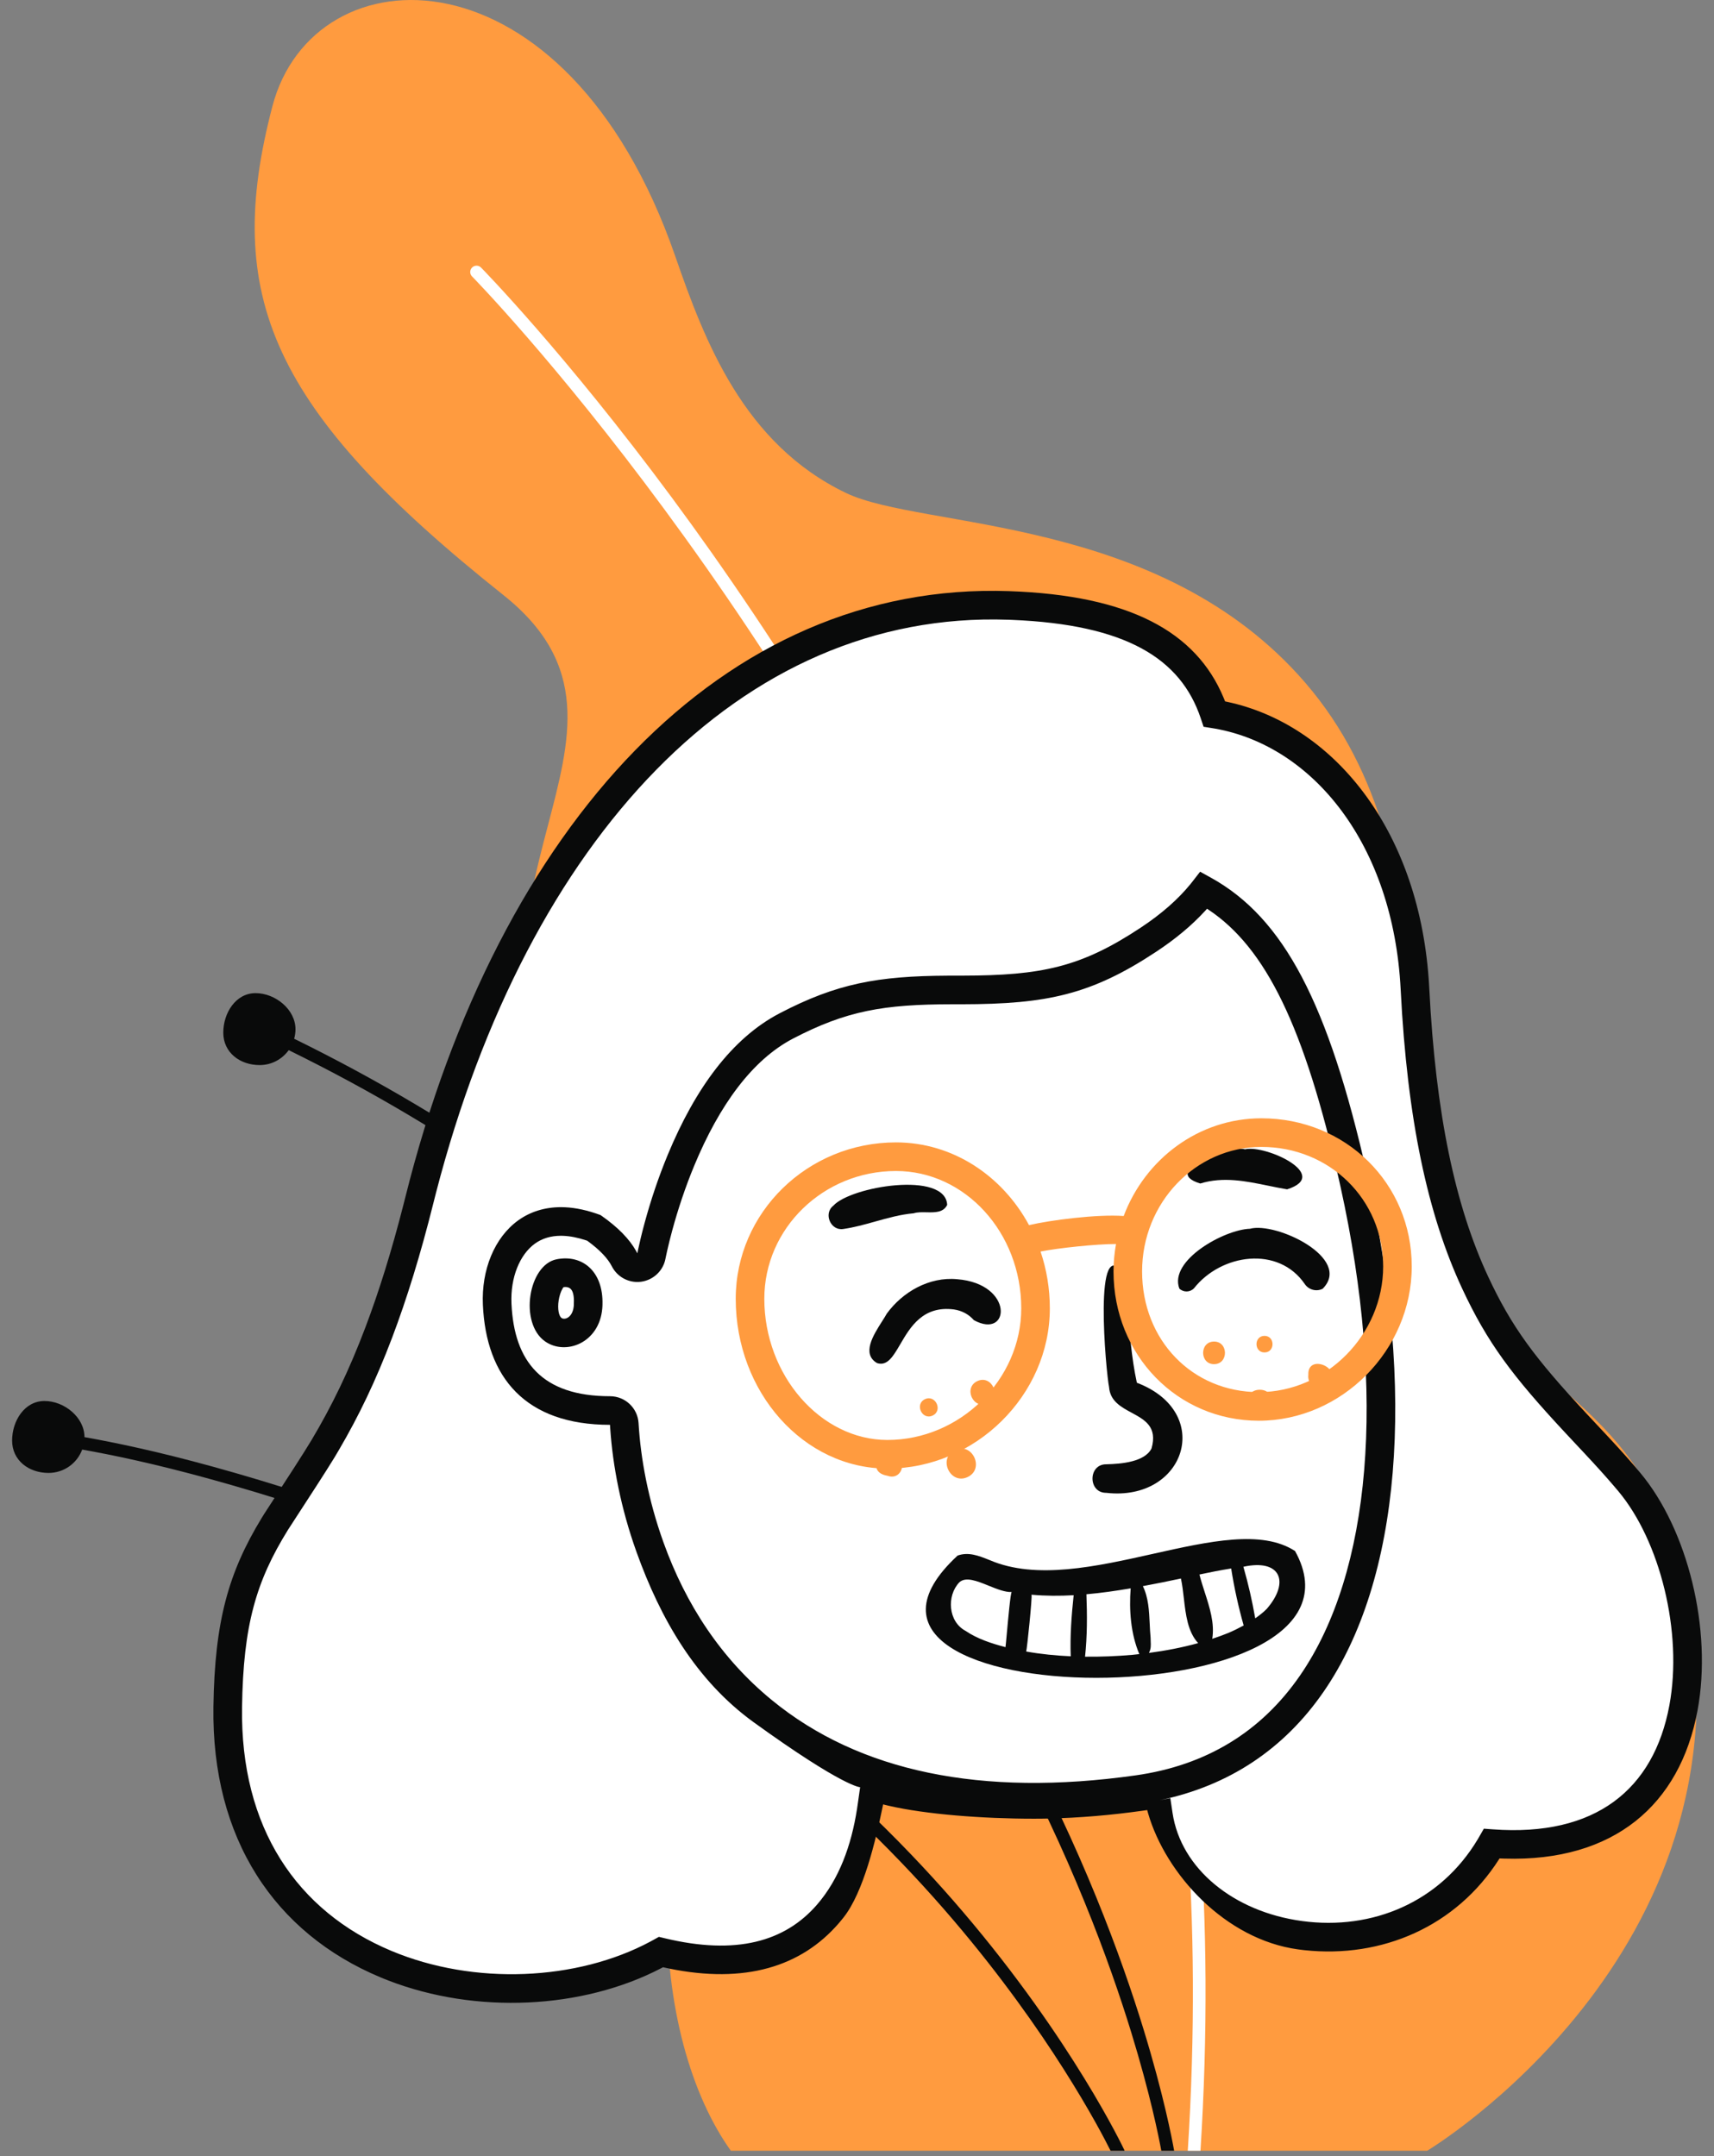
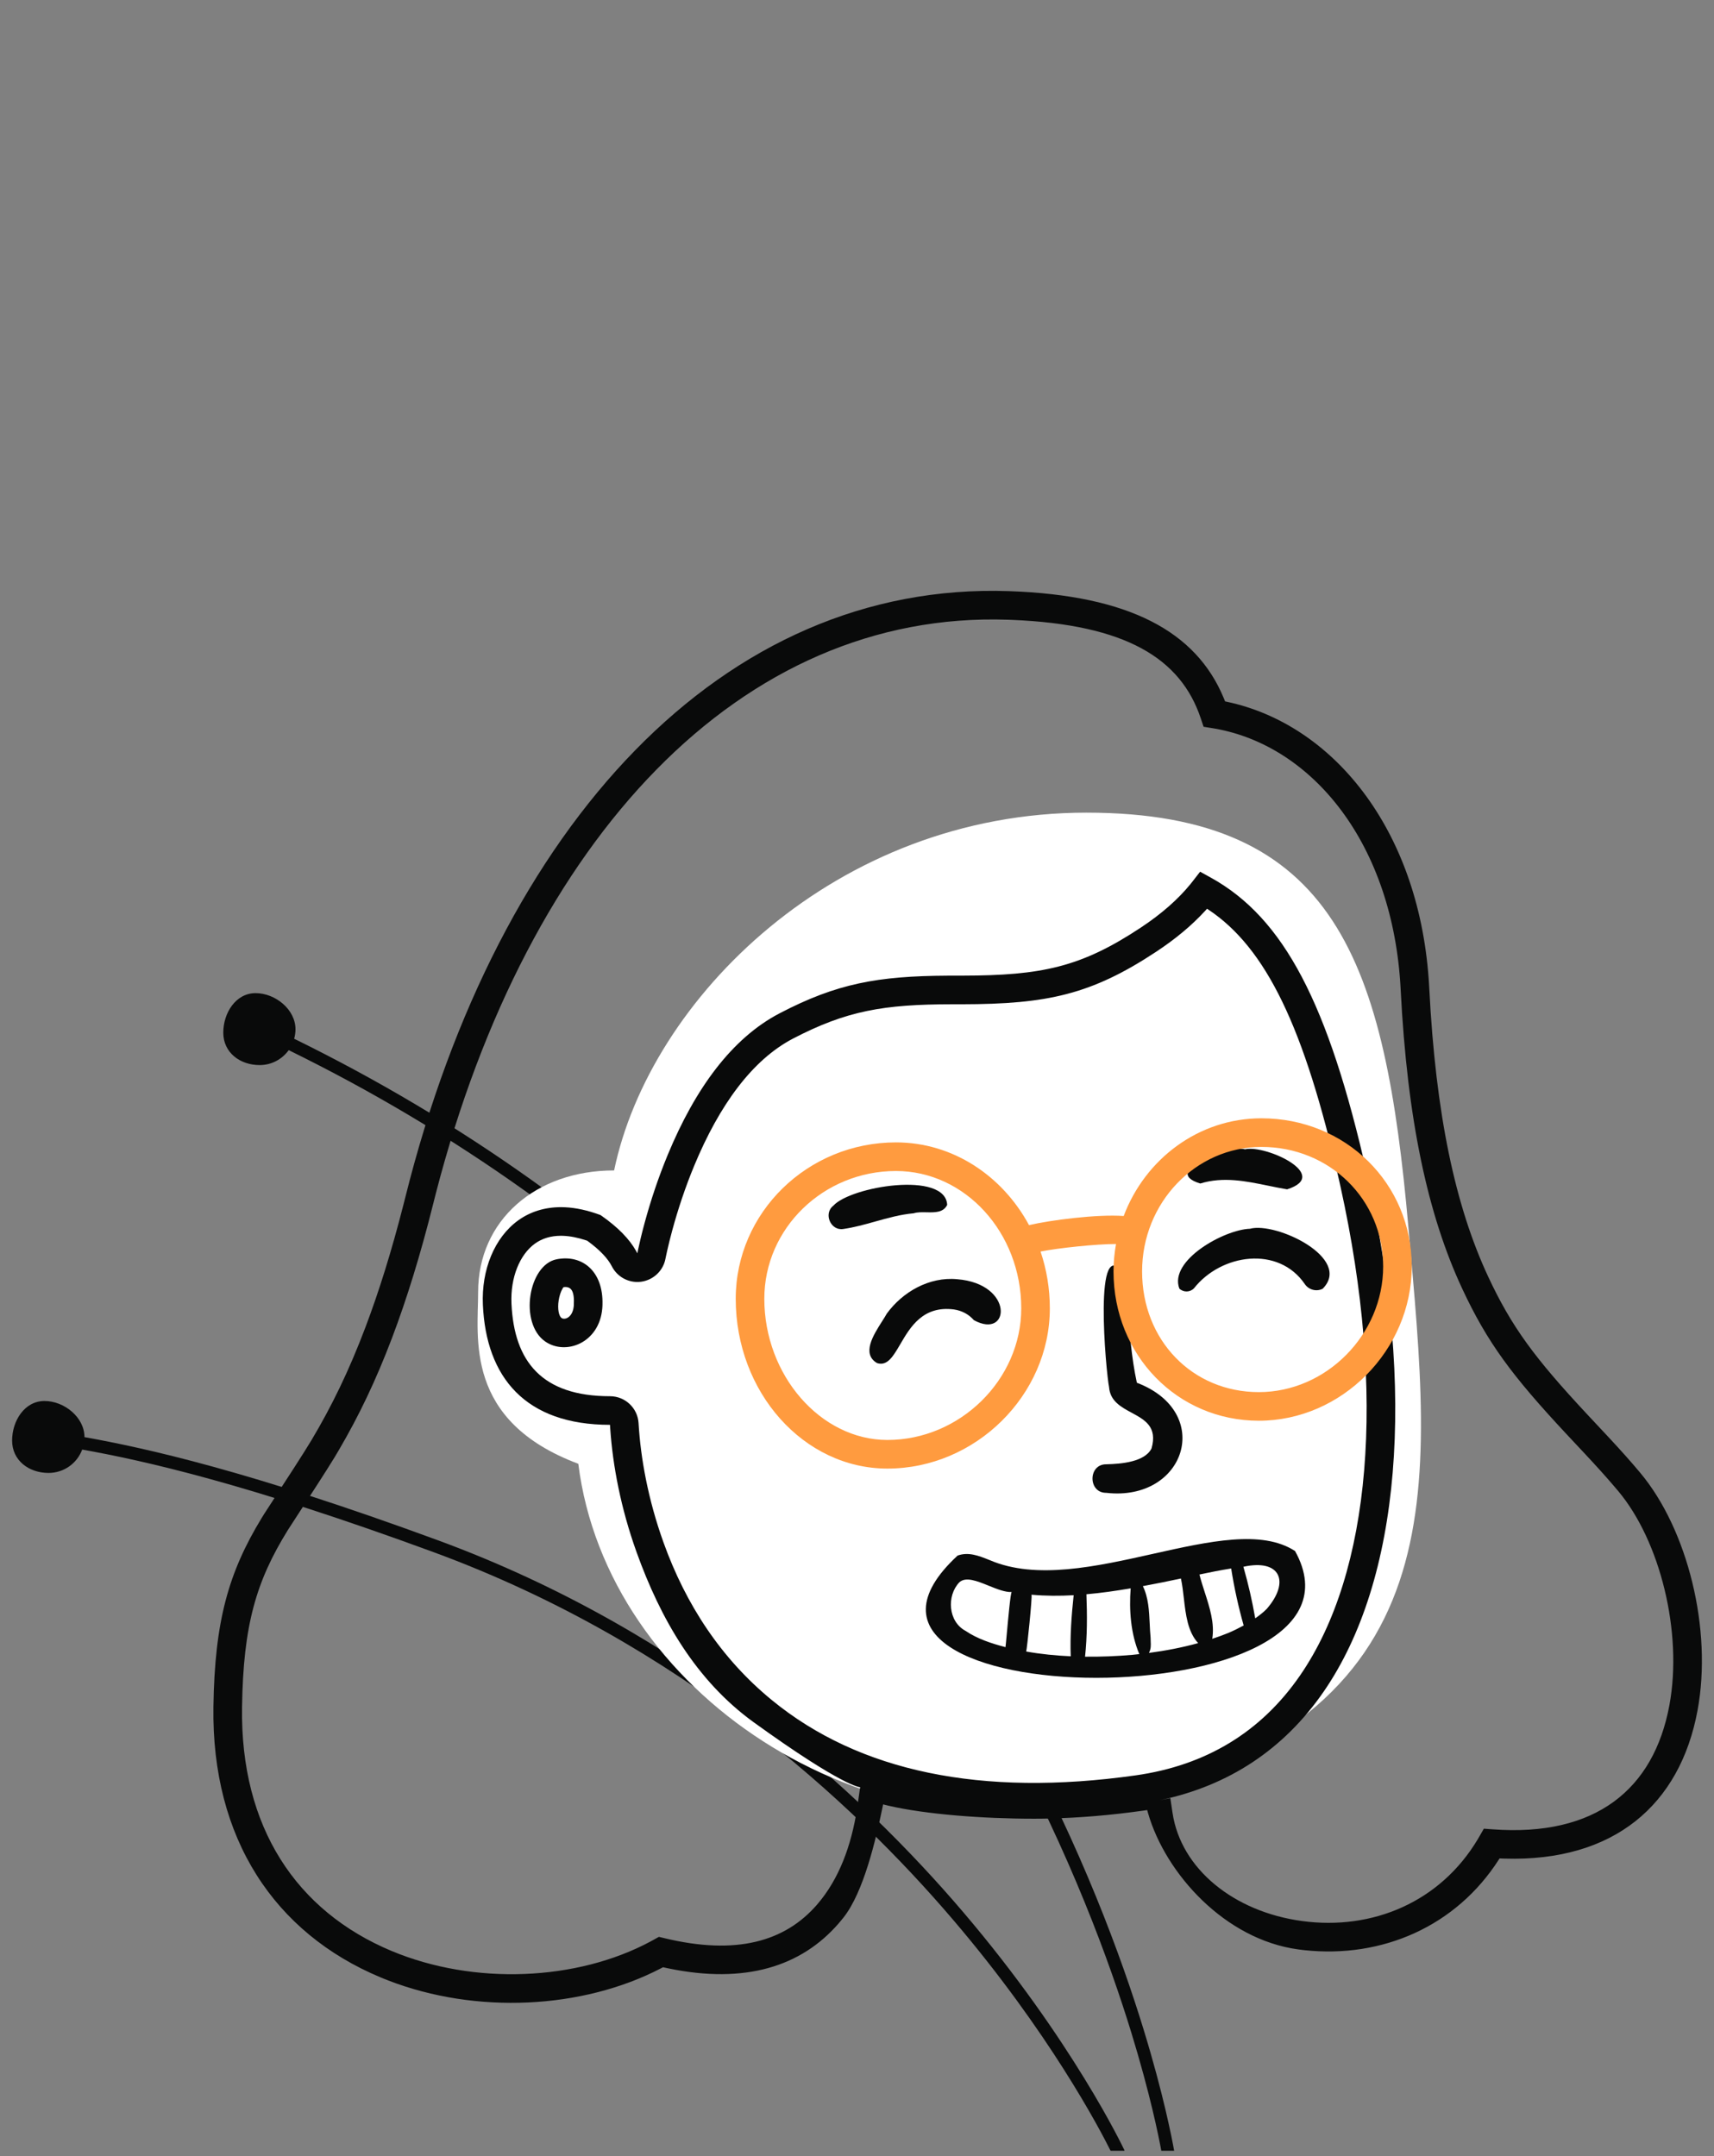
<svg xmlns="http://www.w3.org/2000/svg" width="93" height="117" viewBox="0 0 93 117" fill="none">
  <rect x="0" y="0" width="93" height="117" fill="#808080" stroke="none" />
-   <path d="M77.438 116.708C77.438 116.708 95.199 106.085 91.582 86.864C89.423 75.39 82.1 75.953 77.862 67.266C75.156 61.722 79.267 46.843 70.83 37.056C62.949 27.912 50.062 28.741 45.912 26.755C40.348 24.093 38.23 18.5 36.64 13.907C30.71 -3.217 17.011 -2.754 14.781 5.765C12.092 16.036 14.666 22.226 27.315 32.292C36.82 39.856 22.904 48.342 31.182 62.113C35.807 69.808 48.245 73.808 42.169 83.758C33.85 97.383 35.413 110.778 39.654 116.708H77.438Z" fill="#FF9B3F" />
-   <path d="M25.616 14.516C25.75 14.383 25.967 14.384 26.101 14.519C26.145 14.564 30.631 19.131 36.472 27.027C41.86 34.313 49.542 46.01 55.539 60.362C60.866 73.112 66.768 91.035 65.136 116.708H64.448C66.081 91.153 60.207 73.314 54.906 60.626C43.483 33.289 25.79 15.18 25.612 15C25.48 14.866 25.481 14.649 25.616 14.516Z" fill="white" />
  <path d="M13.866 53.892C14.939 53.892 16.033 54.778 16.033 55.852C16.033 56.03 16.006 56.202 15.961 56.367C25.05 60.826 33.156 66.601 40.077 73.554C45.965 79.469 51.014 86.245 55.083 93.692C58.703 100.318 60.862 106.26 62.035 110.079C63.133 113.65 63.597 116.086 63.708 116.708H63.011C62.872 115.952 62.407 113.626 61.379 110.28C60.215 106.492 58.074 100.597 54.481 94.021C50.443 86.631 45.433 79.908 39.59 74.038C32.724 67.141 24.683 61.411 15.665 56.986C15.312 57.476 14.739 57.796 14.089 57.796C13.015 57.796 12.115 57.112 12.115 56.038C12.115 54.965 12.793 53.892 13.866 53.892Z" fill="#090A0A" />
  <path d="M2.412 76.024C3.488 76.024 4.583 76.91 4.583 77.984V77.985C7.915 78.581 13.536 79.825 23.754 83.58C37.354 88.577 46.755 97.302 52.246 103.741C58.197 110.719 60.973 116.603 61.001 116.661C61.008 116.677 61.012 116.692 61.017 116.708H60.258C59.677 115.542 56.927 110.285 51.707 104.168C46.271 97.798 36.968 89.167 23.517 84.224C13.351 80.489 7.767 79.252 4.46 78.66C4.185 79.4 3.473 79.928 2.635 79.928C1.559 79.928 0.657 79.245 0.657 78.171C0.657 77.097 1.336 76.024 2.412 76.024Z" fill="#090A0A" />
  <path fill-rule="evenodd" clip-rule="evenodd" d="M58.948 44.098C45.358 44.098 35.262 54.194 33.321 63.513C29.049 63.513 25.943 66.231 25.943 70.113C25.943 72.584 25.167 77.103 31.379 79.432C32.932 91.858 46.946 101.038 60.208 97.79C79.234 93.131 77.689 80.985 76.421 66.619C75.152 52.252 72.538 44.098 58.948 44.098Z" fill="white" />
-   <path fill-rule="evenodd" clip-rule="evenodd" d="M41.396 92.864C46.313 96.89 53.152 98.318 61.724 97.109C65.757 96.54 68.937 94.607 71.176 91.363C75.224 85.499 76.04 75.484 73.417 63.887C71.367 54.824 69.044 50.36 65.323 48.304C64.631 49.194 63.661 50.101 62.317 50.99C58.178 53.728 55.025 53.726 51.967 53.719H51.938C49.218 53.719 46.409 53.719 42.666 55.672C37.174 58.536 35.364 68.057 35.346 68.153C35.286 68.481 35.024 68.733 34.694 68.781C34.656 68.786 34.619 68.789 34.582 68.789C34.293 68.789 34.023 68.627 33.89 68.364C33.596 67.784 33.028 67.198 32.221 66.63C31.587 66.402 30.988 66.283 30.439 66.283C29.729 66.283 29.098 66.474 28.57 66.854C27.513 67.618 26.902 69.119 26.976 70.773C27.095 73.404 28.253 76.541 33.097 76.541C33.509 76.541 33.849 76.862 33.873 77.273C34.008 79.596 34.952 87.587 41.396 92.864ZM65.893 38.745C70.666 39.509 76.296 44.26 76.774 53.658C77.541 68.747 81.722 73.201 85.963 77.718C86.781 78.59 87.602 79.464 88.401 80.418C93.049 85.964 94.085 101.012 80.942 100.043C76.249 108.219 63.675 104.902 62.609 97.758C62.308 97.816 49.235 98.218 47.294 97.442C46.905 100.16 45.152 108.175 35.864 105.928C27.624 110.534 12.134 107.496 12.356 92.622C12.449 86.383 13.932 84.139 15.971 81.054C17.959 78.045 20.477 74.236 22.75 65.14C27.355 46.717 38.667 32.294 54.725 32.854C62.043 33.109 64.843 35.595 65.893 38.745ZM31.91 70.857C31.826 72.463 30.415 72.431 30.021 72.155C29.079 71.496 29.587 69.249 30.352 69.097C31.035 68.961 31.994 69.251 31.91 70.857Z" fill="white" />
  <path fill-rule="evenodd" clip-rule="evenodd" d="M21.9 65.335L21.997 64.952C27.06 44.695 39.254 31.538 54.752 32.078C61.283 32.305 64.896 34.274 66.395 37.871L66.445 37.994L66.472 38.061L66.561 38.08C72.288 39.288 76.929 44.932 77.518 53.109L77.535 53.358L77.55 53.619C77.9 60.498 78.968 65.454 80.74 69.261C82.027 72.026 83.292 73.712 86.088 76.715L87.272 77.981C87.99 78.754 88.481 79.303 88.996 79.919C91.564 82.984 92.924 88.406 92.107 92.815C91.156 97.946 87.56 101.035 81.632 100.856L81.452 100.85L81.365 100.846L81.341 100.884C79.01 104.544 74.983 106.276 70.781 105.825L70.604 105.804L70.433 105.782C66.477 105.245 63.253 101.695 62.295 98.401L62.245 98.222L62.049 98.251C60.269 98.502 58.554 98.646 56.907 98.682L56.496 98.689L56.089 98.691C53.306 98.691 50.218 98.452 48.215 97.987L48.03 97.943L47.916 97.914L47.88 98.094C47.511 99.869 46.856 102.672 45.774 104.045L45.642 104.208L45.507 104.369C43.471 106.721 40.42 107.669 36.289 106.819L36.088 106.776L35.976 106.751L35.865 106.809C31.601 109.026 25.839 109.314 21.068 107.47L20.848 107.383L20.637 107.296C14.912 104.897 11.473 99.783 11.58 92.611C11.649 87.973 12.396 85.332 14.2 82.369L14.335 82.151C14.418 82.02 14.602 81.739 14.836 81.379H14.836L14.836 81.378H14.836C15.475 80.397 16.491 78.835 16.902 78.147C17.994 76.315 18.928 74.401 19.822 72.041C20.562 70.087 21.253 67.874 21.9 65.335ZM54.698 33.63C40.217 33.125 28.643 45.453 23.653 64.742L23.504 65.329C22.815 68.086 22.074 70.481 21.275 72.591C20.392 74.922 19.466 76.843 18.397 78.669L18.154 79.079C17.679 79.859 16.706 81.353 16.11 82.269C15.857 82.657 15.672 82.942 15.622 83.022C13.893 85.813 13.199 88.191 13.133 92.634C13.035 99.164 16.09 103.707 21.237 105.864C25.723 107.743 31.31 107.496 35.303 105.35L35.486 105.25L35.751 105.102L36.047 105.173C39.941 106.115 42.592 105.363 44.332 103.353C45.529 101.97 46.191 100.151 46.5 98.166L46.531 97.96L46.67 96.982C46.67 96.982 45.774 96.982 40.904 93.464C37.753 91.188 35.835 87.836 34.538 84.223C33.681 81.835 33.25 79.531 33.113 77.554L33.098 77.318C28.493 77.318 26.377 74.729 26.201 70.807C26.115 68.908 26.829 67.153 28.116 66.224C28.778 65.747 29.567 65.506 30.439 65.506C31.026 65.506 31.651 65.619 32.306 65.837L32.485 65.899L32.583 65.935L32.669 65.995C33.526 66.599 34.153 67.233 34.52 67.895L34.583 68.012L34.624 67.803C34.695 67.464 34.813 66.962 34.976 66.362C35.305 65.148 35.723 63.891 36.236 62.653C37.723 59.069 39.707 56.339 42.307 54.983C45.405 53.367 47.627 52.963 51.414 52.944L52.199 52.943C56.528 52.937 58.654 52.481 61.888 50.343C63.029 49.588 63.92 48.799 64.588 47.981L64.71 47.827L65.117 47.303L65.698 47.624C69.668 49.818 72.081 54.461 74.174 63.716C76.841 75.505 76.007 85.731 71.815 91.804C69.659 94.928 66.662 96.909 62.929 97.687L63.501 97.576L63.621 98.378C64.074 101.412 66.945 103.741 70.642 104.243C74.484 104.765 78.153 103.202 80.182 99.805L80.269 99.656L80.512 99.233L81 99.268C86.565 99.679 89.731 97.112 90.58 92.532C91.313 88.573 90.072 83.62 87.806 80.916L87.558 80.624C87.117 80.108 86.659 79.6 86.01 78.904L84.944 77.765C82.048 74.654 80.703 72.861 79.332 69.916C77.468 65.911 76.358 60.763 75.999 53.697C75.596 45.776 71.207 40.475 65.931 39.539L65.771 39.512L65.305 39.438L65.156 38.991C64.064 35.715 61.072 33.891 54.91 33.638L54.698 33.63ZM65.371 49.447L65.493 49.312L65.56 49.356C68.692 51.437 70.776 55.73 72.66 64.058L72.736 64.4C75.223 75.66 74.401 85.324 70.537 90.922C68.423 93.986 65.436 95.801 61.615 96.34C53.243 97.521 46.621 96.138 41.888 92.262C39.124 90 37.208 87.062 36 83.698C35.163 81.368 34.758 79.117 34.648 77.227C34.6 76.406 33.92 75.765 33.098 75.765C29.419 75.765 27.894 73.9 27.752 70.738C27.689 69.329 28.197 68.082 29.025 67.484C29.415 67.203 29.885 67.059 30.439 67.059L30.563 67.062C30.94 67.077 31.357 67.159 31.807 67.308L31.86 67.326L31.898 67.354C32.547 67.828 32.984 68.293 33.197 68.715L33.237 68.788C33.514 69.269 34.027 69.566 34.582 69.566C34.654 69.566 34.726 69.561 34.798 69.551C35.465 69.454 35.99 68.948 36.11 68.293L36.124 68.222L36.199 67.877C36.273 67.547 36.365 67.174 36.475 66.768C36.788 65.615 37.185 64.42 37.671 63.248C39.031 59.97 40.817 57.512 43.025 56.36C45.927 54.847 47.949 54.499 51.658 54.496L52.203 54.496C56.809 54.489 59.208 53.977 62.745 51.638C63.794 50.945 64.665 50.213 65.371 49.447ZM30.2 68.335C31.585 68.059 32.741 68.974 32.69 70.792L32.686 70.898L32.679 71C32.517 72.886 30.685 73.568 29.576 72.791C28.162 71.802 28.661 68.642 30.2 68.335ZM30.633 69.841C30.989 69.818 31.175 70.051 31.135 70.816L31.129 70.893C31.065 71.493 30.647 71.645 30.467 71.519C30.329 71.422 30.238 71.04 30.314 70.557C30.352 70.316 30.427 70.091 30.517 69.936L30.537 69.903L30.555 69.875L30.577 69.847L30.633 69.841Z" fill="#090A0A" />
  <path fill-rule="evenodd" clip-rule="evenodd" d="M68.824 64.344C67.6 64.092 66.373 63.839 65.126 64.222C62.914 63.563 66.675 62.118 67.555 62.366C68.68 62.108 72.258 63.77 69.836 64.539C69.499 64.483 69.161 64.413 68.824 64.344ZM71.765 69.935C73.404 68.287 69.251 66.289 67.818 66.678C66.425 66.725 63.414 68.39 63.99 69.924C64.214 70.139 64.57 70.132 64.785 69.908C66.262 68.035 69.371 67.581 70.801 69.685C71.013 69.991 71.421 70.105 71.765 69.935ZM61.685 75.034C65.902 76.639 64.315 81.495 60.027 81.008C59.032 81.02 59.027 79.455 60.02 79.459C60.858 79.439 62.111 79.33 62.48 78.601C62.815 77.426 62.118 77.049 61.404 76.662C60.822 76.348 60.23 76.027 60.176 75.264C60.02 74.538 59.269 66.561 61.053 69.208C61.102 69.736 61.141 70.269 61.179 70.803C61.283 72.227 61.387 73.658 61.685 75.034ZM52.841 71.637C52.575 71.329 52.201 71.121 51.757 71.056C50.076 70.842 49.392 72.012 48.849 72.941C48.461 73.605 48.145 74.146 47.588 73.967C46.739 73.466 47.38 72.458 47.855 71.71C47.955 71.553 48.047 71.409 48.117 71.282C48.972 70.108 50.413 69.273 51.933 69.416C55.039 69.659 54.815 72.72 52.841 71.637ZM49.575 65.838C49.777 65.773 50.024 65.779 50.272 65.784C50.726 65.794 51.187 65.805 51.393 65.382C51.304 63.53 46.16 64.376 45.213 65.429C44.669 65.85 45.066 66.805 45.761 66.69C46.344 66.606 46.917 66.446 47.491 66.285C48.179 66.093 48.867 65.9 49.575 65.838ZM68.108 87.818C68.335 87.659 68.549 87.492 68.732 87.306C70.008 85.832 69.474 84.578 67.465 85.02C67.731 85.942 67.942 86.875 68.108 87.818ZM65.775 88.93C66.064 88.834 66.351 88.732 66.63 88.618C66.922 88.495 67.206 88.355 67.48 88.206C67.193 87.188 66.966 86.157 66.802 85.112C66.237 85.203 65.654 85.317 65.08 85.44C65.157 85.746 65.258 86.059 65.36 86.376C65.633 87.219 65.914 88.09 65.775 88.93ZM58.874 89.899C59.729 89.909 60.586 89.873 61.437 89.8C61.537 89.79 61.638 89.778 61.739 89.767C61.766 89.764 61.792 89.761 61.818 89.758C61.353 88.664 61.258 87.371 61.349 86.19C60.556 86.326 59.754 86.442 58.948 86.512C58.991 87.642 58.994 88.773 58.874 89.899ZM55.968 86.536C56.023 86.604 55.722 89.514 55.68 89.618C56.477 89.762 57.284 89.84 58.097 89.878C58.056 88.769 58.138 87.665 58.256 86.563C57.499 86.607 56.734 86.605 55.968 86.536ZM52.048 85.868C51.357 86.598 51.441 87.996 52.393 88.5C53.018 88.927 53.808 89.187 54.557 89.381C54.563 89.362 54.589 89.084 54.623 88.706C54.702 87.839 54.829 86.441 54.893 86.39C54.895 86.39 54.897 86.39 54.899 86.39C54.897 86.388 54.895 86.388 54.893 86.39C54.533 86.407 54.087 86.226 53.644 86.047C53.015 85.792 52.395 85.541 52.048 85.868ZM62.382 88.111C62.394 88.366 62.406 88.62 62.43 88.867C62.429 88.936 62.432 89.004 62.436 89.072C62.446 89.275 62.456 89.478 62.34 89.695C63.246 89.575 64.143 89.403 65.011 89.163C64.443 88.546 64.336 87.617 64.234 86.726C64.191 86.355 64.149 85.99 64.075 85.657C63.394 85.803 62.706 85.942 62.011 86.071C62.316 86.697 62.349 87.409 62.382 88.111ZM62.563 84.318C65.607 83.637 68.475 82.995 70.269 84.167C75.398 93.415 42.483 93.183 51.959 84.412C52.55 84.2 53.114 84.425 53.653 84.641C53.672 84.648 53.691 84.656 53.71 84.663C56.217 85.738 59.48 85.008 62.563 84.318Z" fill="#090A0A" />
-   <path fill-rule="evenodd" clip-rule="evenodd" d="M68.607 72.49C68.028 72.495 68.036 73.394 68.615 73.389C69.195 73.384 69.186 72.485 68.607 72.49ZM53.596 76.157C54.376 75.793 53.812 74.58 53.031 74.944C52.25 75.308 52.814 76.521 53.596 76.157ZM50.602 76.815C51.175 76.548 50.761 75.659 50.188 75.926C49.615 76.193 50.029 77.082 50.602 76.815ZM51.815 78.684C50.871 79.125 51.554 80.594 52.5 80.152C53.445 79.711 52.762 78.242 51.815 78.684ZM48.833 79.124C48.314 77.881 46.651 79.828 48.158 80.083C48.777 80.31 49.159 79.615 48.833 79.124ZM68.361 76.899C69.318 76.891 69.304 75.406 68.348 75.414C67.391 75.422 67.405 76.907 68.361 76.899ZM70.99 74.602C70.915 75.136 71.504 75.561 71.927 75.129C73.073 74.324 70.929 73.368 70.99 74.602ZM65.868 72.799C65.077 72.806 65.089 74.032 65.878 74.025C66.668 74.019 66.657 72.792 65.868 72.799Z" fill="#FF9B3F" />
  <path fill-rule="evenodd" clip-rule="evenodd" d="M68.305 75.542C64.693 75.542 61.969 72.726 61.969 68.991C61.969 65.267 64.872 62.237 68.441 62.237C72.146 62.237 75.049 65.086 75.049 68.724C75.049 72.42 71.96 75.542 68.305 75.542ZM48.15 78.139C44.529 78.139 41.471 74.63 41.471 70.477C41.471 66.654 44.676 63.544 48.615 63.544C52.363 63.544 55.412 66.887 55.412 70.996C55.412 74.868 52.086 78.139 48.15 78.139ZM68.441 60.684C65.041 60.684 62.137 62.888 60.97 65.986C59.53 65.879 56.956 66.215 55.834 66.481C54.386 63.799 51.694 61.991 48.615 61.991C43.82 61.991 39.92 65.798 39.92 70.477C39.92 75.558 43.612 79.692 48.15 79.692C52.927 79.692 56.963 75.71 56.963 70.996C56.963 69.914 56.785 68.876 56.459 67.914C57.419 67.722 59.495 67.504 60.554 67.505C60.469 67.988 60.418 68.483 60.418 68.991C60.418 73.536 63.883 77.095 68.305 77.095C72.801 77.095 76.6 73.262 76.6 68.724C76.6 64.216 73.016 60.684 68.441 60.684Z" fill="#FF9B3F" />
</svg>